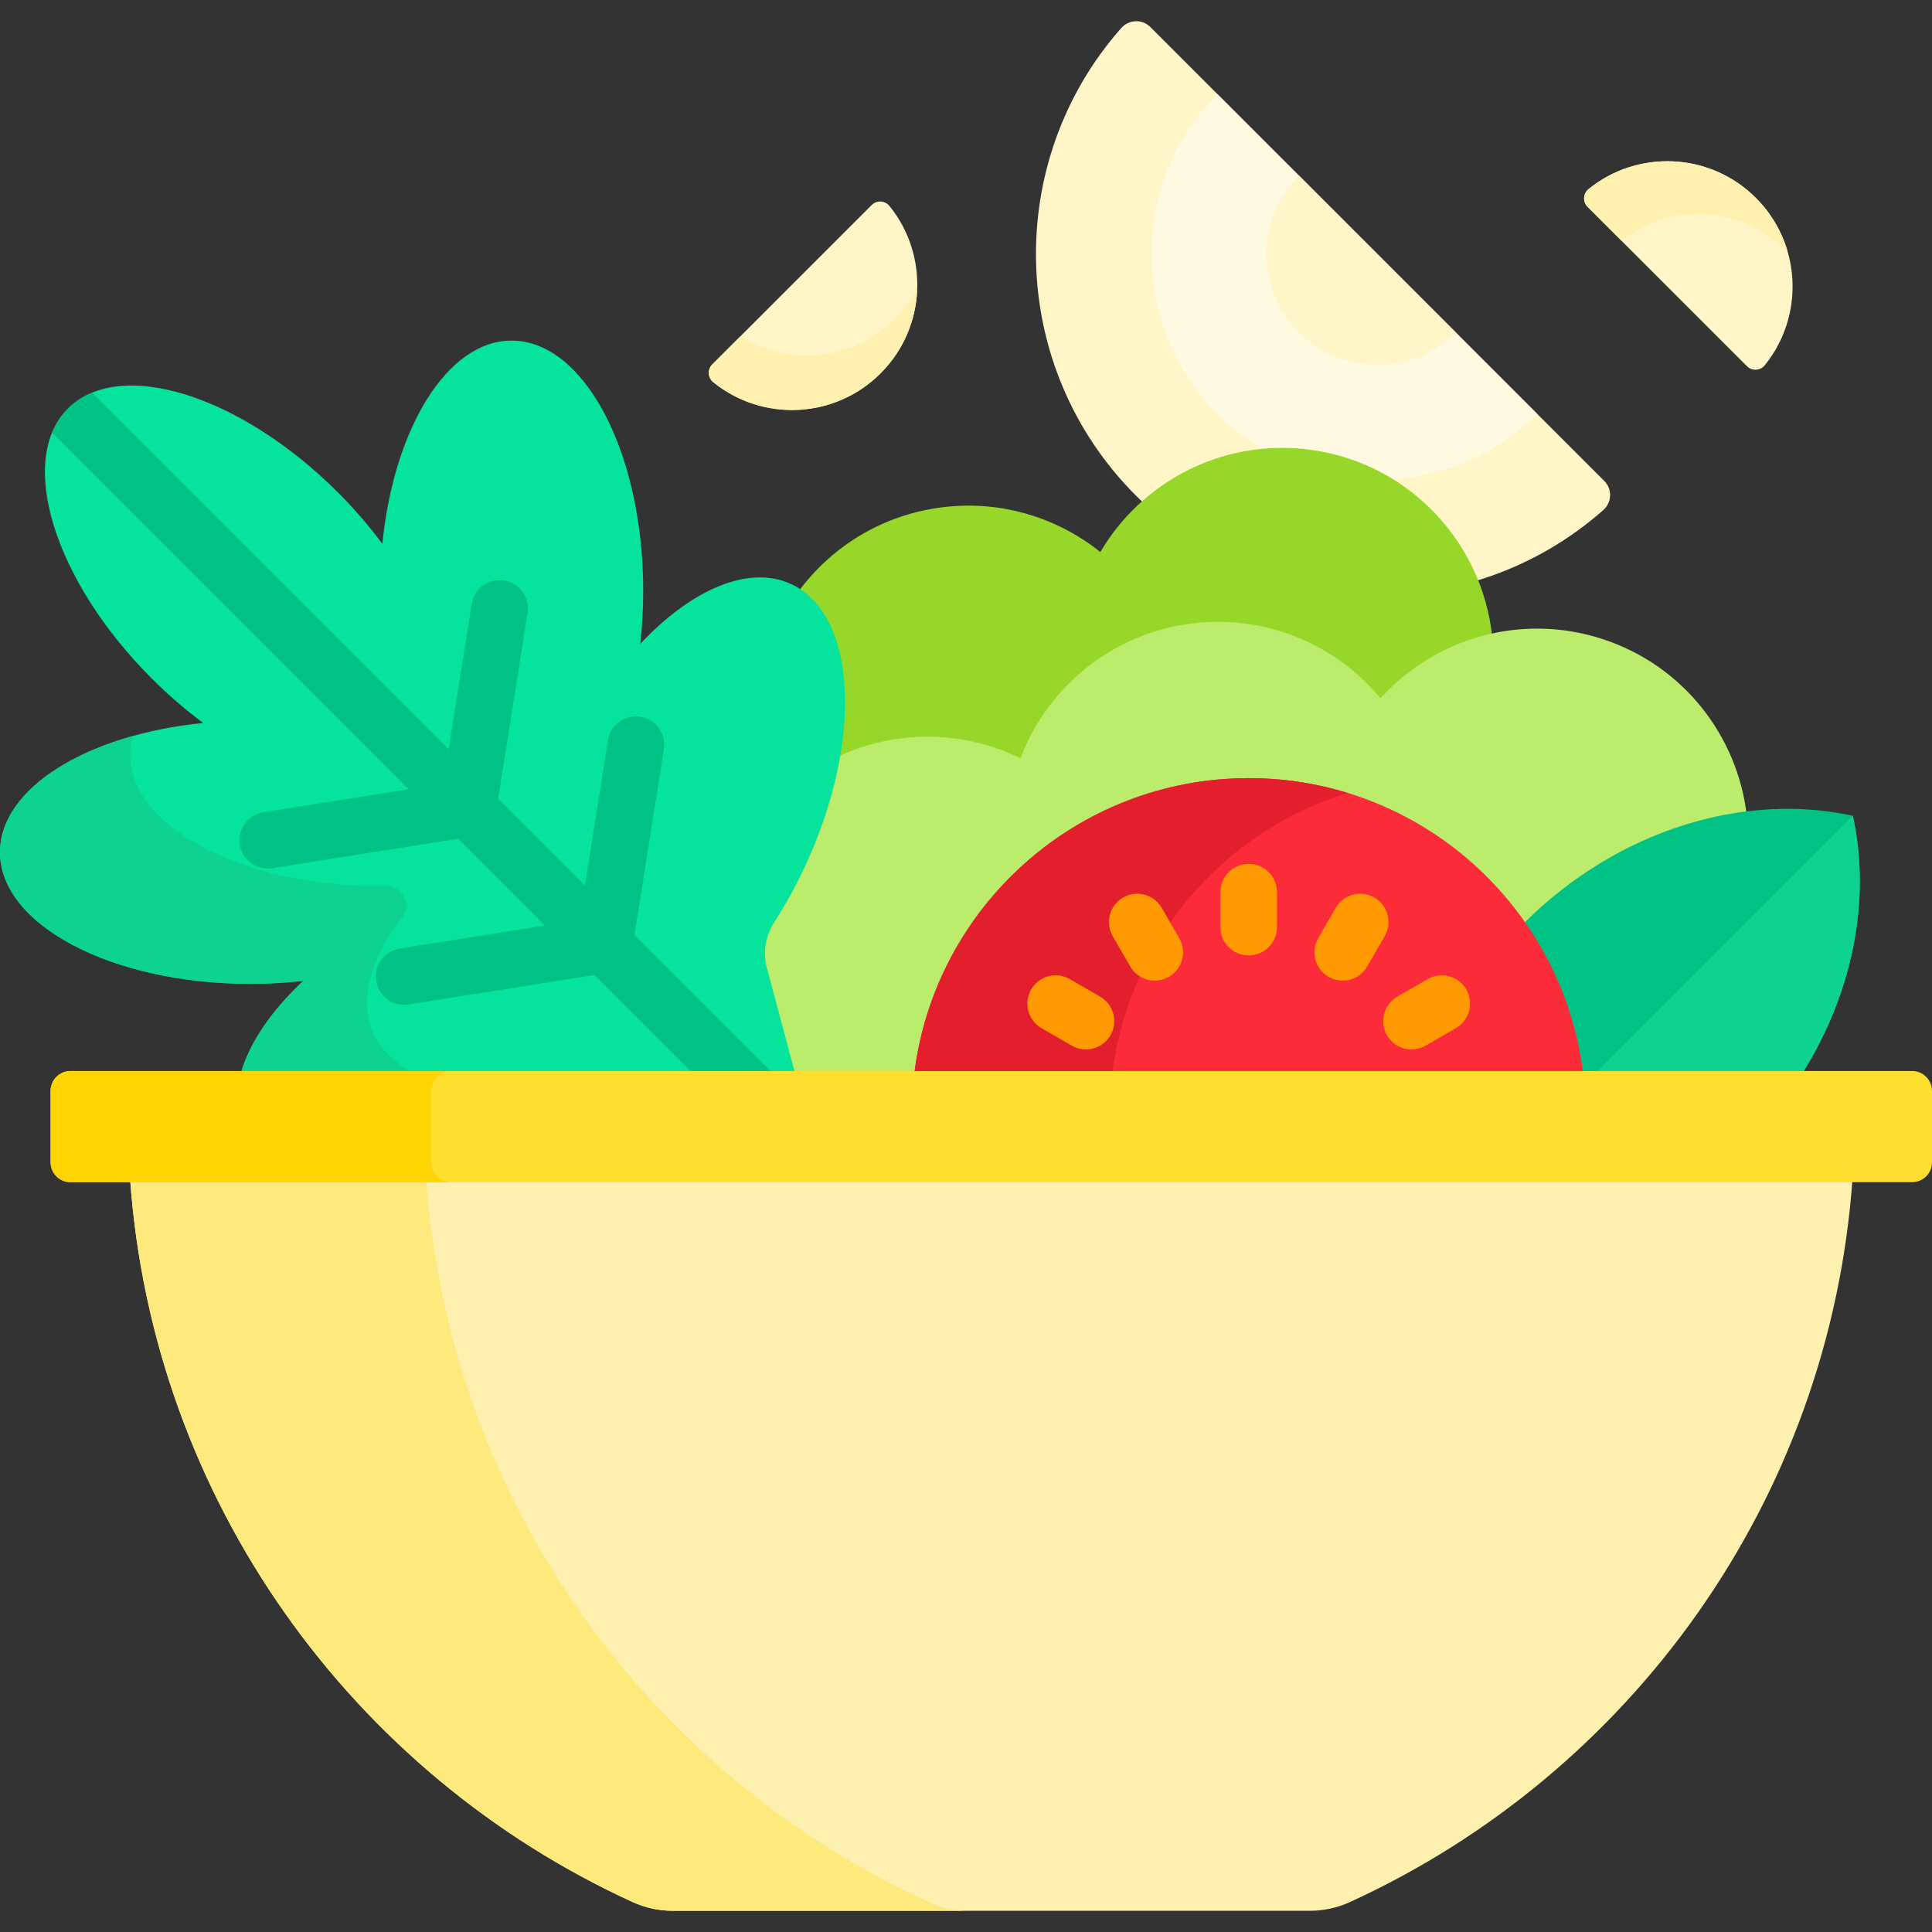
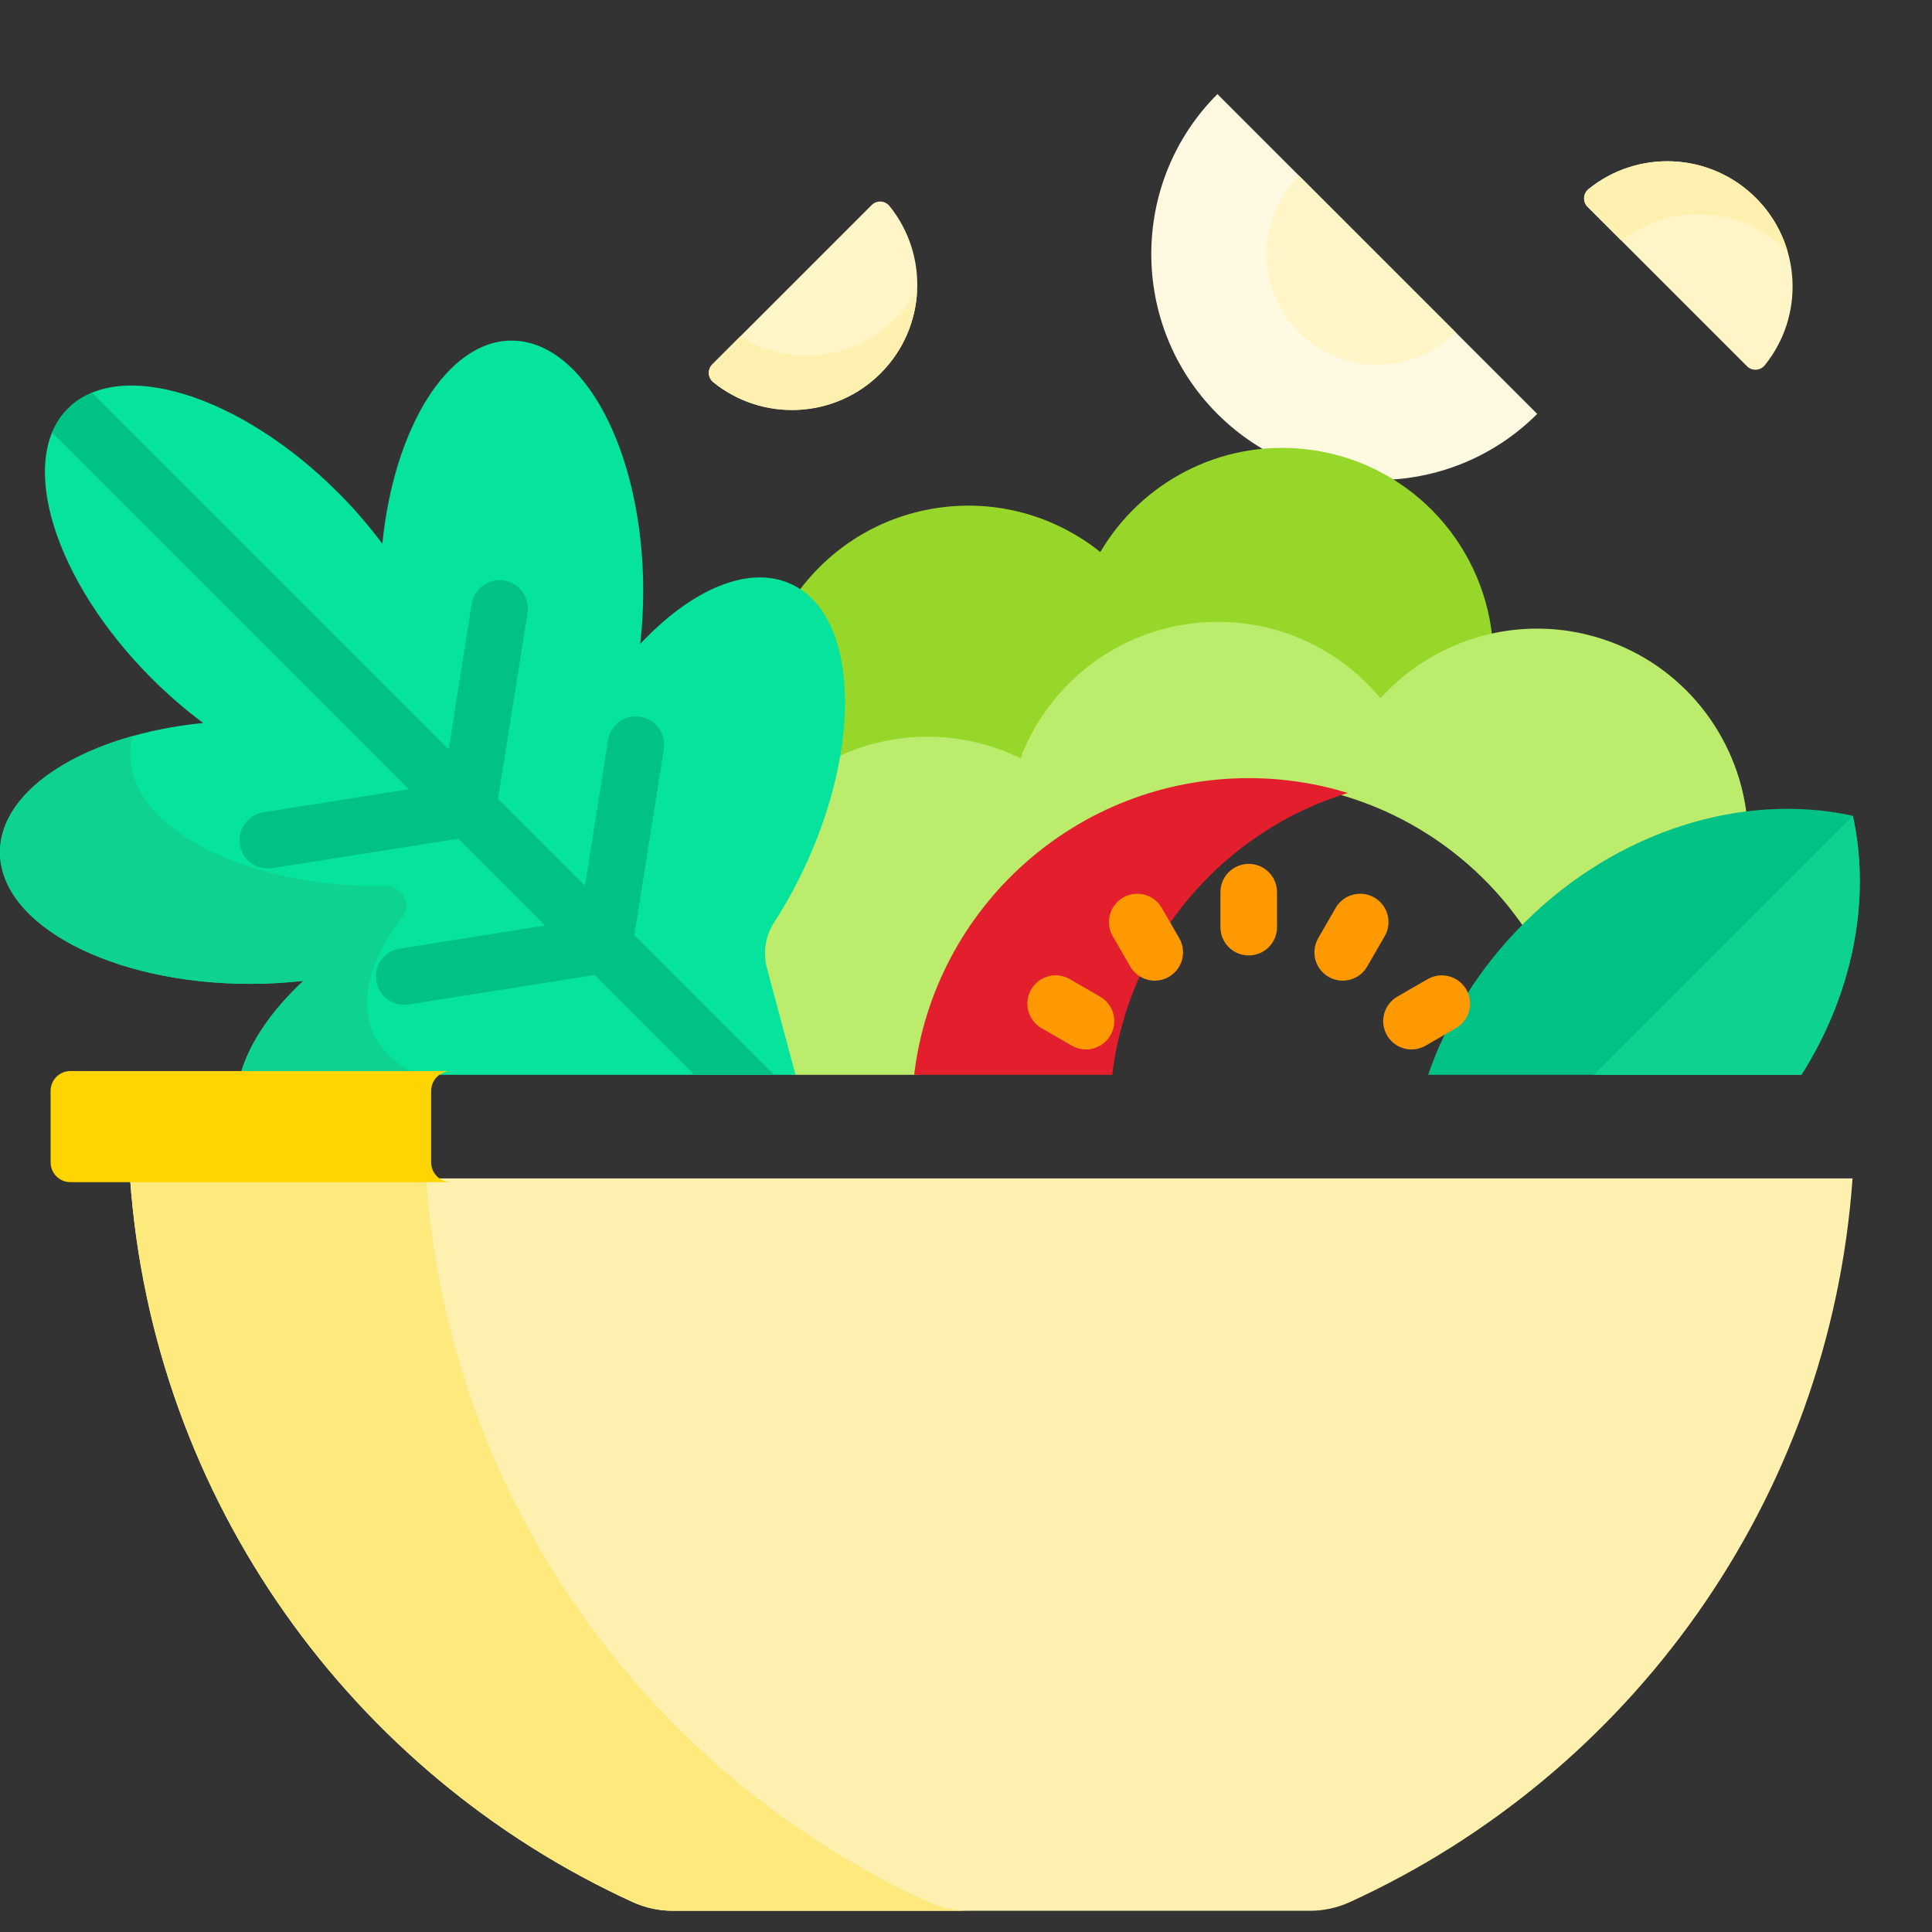
<svg xmlns="http://www.w3.org/2000/svg" id="Capa_1" enable-background="new 0 0 512 512" height="512" viewBox="0 0 512 512" width="512">
  <rect x="0" y="0" width="512" height="512" fill="#333333" stroke="none" />
  <g>
    <g>
      <g>
-         <path d="m301.008 131.309c33.947 33.947 88.375 35.236 123.877 3.866 2.289-2.023 2.437-5.541.277-7.701l-120.319-120.319c-2.16-2.16-5.679-2.012-7.701.277-31.37 35.502-30.081 89.93 3.866 123.877z" fill="#fff5c6" />
-       </g>
+         </g>
      <g>
        <path d="m322.628 109.689c23.365 23.365 61.384 23.365 84.75 0l-84.75-84.75c-23.365 23.366-23.365 61.385 0 84.75z" fill="#fff9e2" />
      </g>
      <g>
        <path d="m344.248 88.069c11.445 11.445 30.065 11.445 41.51 0l-41.51-41.51c-11.445 11.445-11.445 30.066 0 41.51z" fill="#fff5c6" />
      </g>
    </g>
    <g>
      <path d="m222.869 182.885c.287 5.982-.236 12.42-1.503 19.074 7.358-3.655 15.639-5.716 24.392-5.716.922 0 1.859.023 2.783.069 7.516.375 14.734 2.238 21.452 5.537l.988.485.389-1.029c8.024-21.242 28.661-35.513 51.35-35.513.922 0 1.858.023 2.783.069 15.334.765 29.755 7.991 39.564 19.824l.737.889.774-.856c7.712-8.528 17.86-14.354 28.893-16.811-2.621-25.706-22.882-46.98-49.602-49.884-22.576-2.454-43.459 8.896-54.273 27.275-11.812-9.46-27.397-14.128-43.531-11.632-15.28 2.364-28.144 10.708-36.597 22.277 6.776 4.4 10.803 13.478 11.401 25.942z" fill="#97d729" />
    </g>
    <path d="m212.405 229.226c-2.388 5.123-5.109 10.057-8.087 14.667-2.473 3.828-3.22 8.532-2.048 12.904l7.512 28.037h33.503l.114-.87c5.72-43.753 43.348-76.748 87.526-76.748 28.789 0 55.848 14.112 72.384 37.749l.68.972.843-.835c16.306-16.155 37.001-26.418 58.073-29.068-2.481-21.072-16.889-39.808-38.404-46.739-21.615-6.963-44.36-.065-58.664 15.751-9.658-11.65-23.979-19.371-40.285-20.184-24.88-1.241-46.763 13.974-55.117 36.089-6.625-3.253-14.003-5.246-21.843-5.637-9.659-.482-18.867 1.517-27.008 5.435-1.642 9.258-4.743 18.964-9.179 28.477z" fill="#bbec6c" />
    <g>
      <g>
        <g>
          <path d="m80.379 259.934c-8.628 8.092-14.489 16.791-16.673 24.901h147.111l-7.582-28.296c-1.106-4.126-.396-8.515 1.922-12.103 2.947-4.561 5.693-9.509 8.154-14.787 15.477-33.19 13.87-66.695-3.589-74.836-11.326-5.281-26.538 1.419-40.054 15.831.516-4.536.794-9.241.794-14.071 0-36.621-15.616-66.308-34.88-66.308-17.021 0-31.187 23.184-34.255 53.844-3.441-4.633-7.368-9.211-11.767-13.61-25.895-25.895-57.929-35.845-71.551-22.223s-3.671 45.656 22.223 71.551c4.399 4.399 8.977 8.325 13.61 11.767-30.658 3.068-53.842 17.233-53.842 34.255 0 19.263 29.687 34.88 66.308 34.88 4.83-.001 9.534-.279 14.071-.795z" fill="#05e39c" />
        </g>
        <g>
          <path d="m80.379 259.934c-8.275 7.76-14 16.079-16.383 23.901h44.817c-4.447-2.341-7.822-5.581-9.755-9.725-4.128-8.853-.935-20.082 7.54-31.019 2.623-3.385.124-8.307-4.159-8.251-.539.007-1.079.01-1.621.01-36.621 0-66.308-15.616-66.308-34.88 0-1.668.23-3.307.66-4.913-20.923 5.864-35.17 17.449-35.17 30.792 0 19.263 29.687 34.88 66.308 34.88 4.83-.001 9.534-.279 14.071-.795z" fill="#0ed290" />
        </g>
      </g>
      <path d="m69.802 215.257c-4.091.648-6.882 4.49-6.234 8.581.585 3.694 3.773 6.328 7.398 6.328.39 0 .785-.03 1.183-.093l49.252-7.801 23.01 23.01-38.488 6.096c-4.091.648-6.882 4.49-6.234 8.581.585 3.694 3.773 6.328 7.398 6.328.39 0 .785-.03 1.183-.093l49.252-7.801 26.442 26.442h21.213l-37.049-37.049 7.801-49.251c.648-4.091-2.144-7.933-6.234-8.581-4.087-.645-7.933 2.144-8.581 6.234l-6.096 38.487-23.01-23.01 7.801-49.252c.648-4.091-2.144-7.933-6.234-8.581-4.088-.646-7.933 2.144-8.581 6.234l-6.096 38.488-94.483-94.483c-2.421.997-4.581 2.383-6.402 4.205-1.821 1.821-3.208 3.981-4.205 6.402l94.483 94.483z" fill="#00c285" />
    </g>
    <g>
      <g>
        <path d="m477.391 284.834c13.755-21.696 18.467-46.618 13.631-68.643-28.682-6.297-62.282 3.577-87.265 28.56-11.894 11.894-20.356 25.743-25.286 40.083z" fill="#00c285" />
      </g>
      <g>
        <path d="m477.391 284.834c13.755-21.696 18.467-46.618 13.631-68.643l-68.643 68.643z" fill="#0ed290" />
      </g>
    </g>
    <g>
      <g>
-         <path d="m419.586 284.834c-5.279-44.282-42.957-78.618-88.661-78.618s-83.382 34.336-88.661 78.618z" fill="#fb2b3a" />
-       </g>
+         </g>
      <g>
        <path d="m294.757 284.834c4.224-35.431 29.188-64.494 62.413-74.695-8.299-2.548-17.111-3.923-26.245-3.923-45.703 0-83.382 34.336-88.661 78.618z" fill="#e41f2d" />
      </g>
      <g>
        <g>
          <g fill="#fe9901">
            <path d="m330.925 228.938c-4.142 0-7.5 3.358-7.5 7.5v9.267c0 4.142 3.358 7.5 7.5 7.5s7.5-3.358 7.5-7.5v-9.267c0-4.142-3.358-7.5-7.5-7.5z" />
            <path d="m307.881 240.603c-2.071-3.588-6.658-4.817-10.245-2.745-3.587 2.071-4.816 6.658-2.745 10.245l4.634 8.026c1.389 2.406 3.91 3.751 6.502 3.751 1.272 0 2.562-.324 3.743-1.006 3.587-2.071 4.816-6.658 2.745-10.245z" />
            <path d="m388.583 262.227c-2.071-3.587-6.658-4.817-10.245-2.745l-8.025 4.633c-3.587 2.071-4.816 6.658-2.745 10.245 1.389 2.406 3.91 3.751 6.502 3.751 1.272 0 2.562-.324 3.743-1.006l8.025-4.633c3.586-2.071 4.816-6.658 2.745-10.245z" />
            <path d="m291.538 264.115-8.025-4.633c-3.588-2.073-8.174-.842-10.245 2.745s-.842 8.174 2.745 10.245l8.025 4.633c1.181.682 2.471 1.006 3.743 1.006 2.592 0 5.113-1.346 6.502-3.751 2.071-3.587.842-8.174-2.745-10.245z" />
            <path d="m364.214 237.858c-3.588-2.073-8.174-.843-10.245 2.745l-4.634 8.026c-2.071 3.587-.842 8.174 2.745 10.245 1.181.682 2.471 1.006 3.743 1.006 2.592 0 5.113-1.346 6.502-3.751l4.634-8.026c2.071-3.587.842-8.174-2.745-10.245z" />
          </g>
        </g>
      </g>
    </g>
    <g>
      <path d="m188.76 96.578c-1.331 1.331-1.203 3.521.261 4.706 13.04 10.559 32.216 9.775 44.344-2.353s12.913-31.304 2.353-44.344c-1.185-1.463-3.374-1.592-4.706-.261z" fill="#fff5c6" />
    </g>
    <path d="m237.275 84.528c-11.163 11.163-28.292 12.708-41.116 4.651l-7.399 7.399c-1.331 1.331-1.203 3.521.261 4.706 13.04 10.559 32.216 9.775 44.344-2.353 6.154-6.154 9.382-14.124 9.694-22.185-1.501 2.795-3.425 5.423-5.784 7.782z" fill="#fef0ae" />
    <g>
      <path d="m462.975 97.063c1.331 1.331 3.521 1.203 4.706-.261 10.559-13.04 9.775-32.216-2.353-44.344s-31.304-12.913-44.344-2.353c-1.463 1.185-1.592 3.374-.261 4.706z" fill="#fff5c6" />
    </g>
    <path d="m473.528 66.472c.074.074.141.151.214.225-1.505-5.213-4.307-10.131-8.415-14.239-12.128-12.128-31.304-12.913-44.344-2.353-1.463 1.185-1.592 3.374-.261 4.706l8.94 8.94c13.027-10.163 31.884-9.261 43.866 2.721z" fill="#fef0ae" />
    <path d="m34.465 312.287c6.059 85.394 58.974 157.837 133.186 191.773 3.336 1.525 6.961 2.319 10.629 2.319h168.85c3.668 0 7.294-.793 10.629-2.319 74.213-33.936 127.127-106.379 133.186-191.773z" fill="#fef0ae" />
    <path d="m112.91 312.287h-78.445c6.059 85.394 58.974 157.837 133.186 191.773 3.336 1.525 6.961 2.319 10.629 2.319h78.444c-3.668 0-7.294-.793-10.629-2.319-74.212-33.936-127.126-106.378-133.185-191.773z" fill="#fee97d" />
    <g>
-       <path d="m506.741 313.287h-488.07c-2.905 0-5.259-2.355-5.259-5.259v-18.934c0-2.905 2.355-5.259 5.259-5.259h488.07c2.905 0 5.259 2.355 5.259 5.259v18.934c0 2.904-2.355 5.259-5.259 5.259z" fill="#fedf30" />
-     </g>
+       </g>
    <g>
      <path d="m114.261 308.028v-18.934c0-2.905 2.355-5.259 5.259-5.259h-100.849c-2.905 0-5.259 2.355-5.259 5.259v18.934c0 2.905 2.355 5.259 5.259 5.259h100.849c-2.905 0-5.259-2.355-5.259-5.259z" fill="#fed402" />
    </g>
  </g>
</svg>